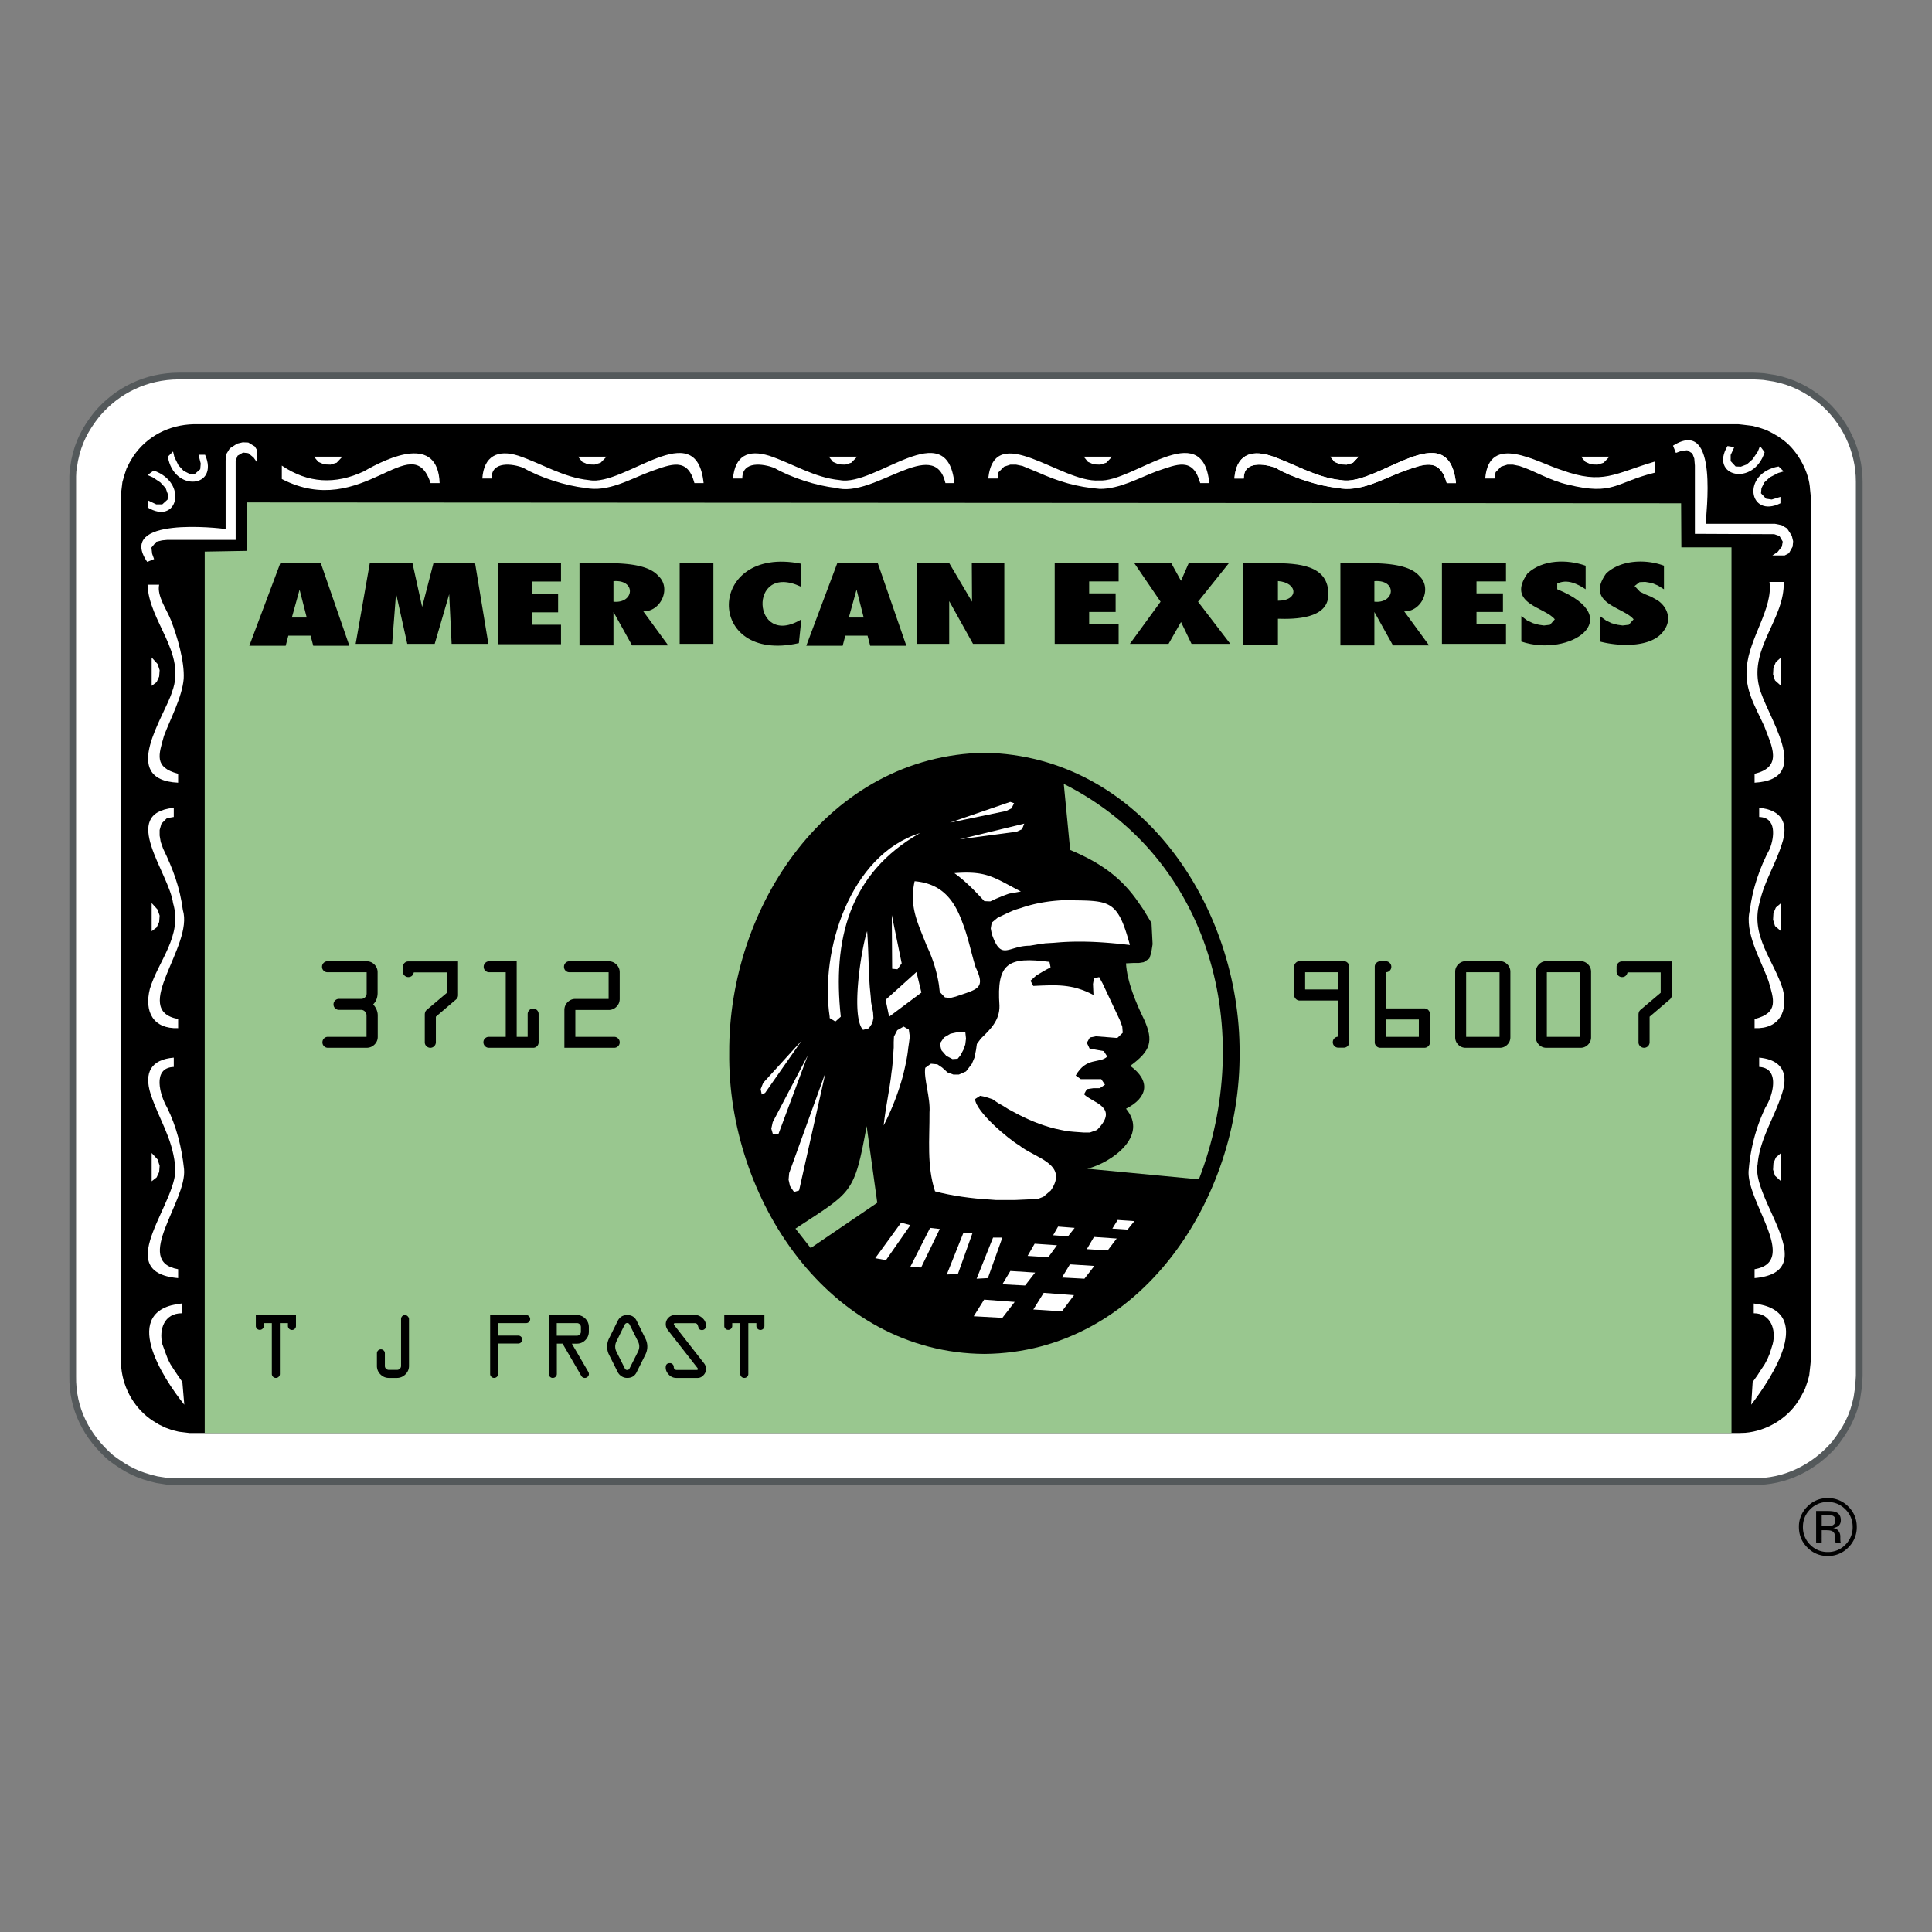
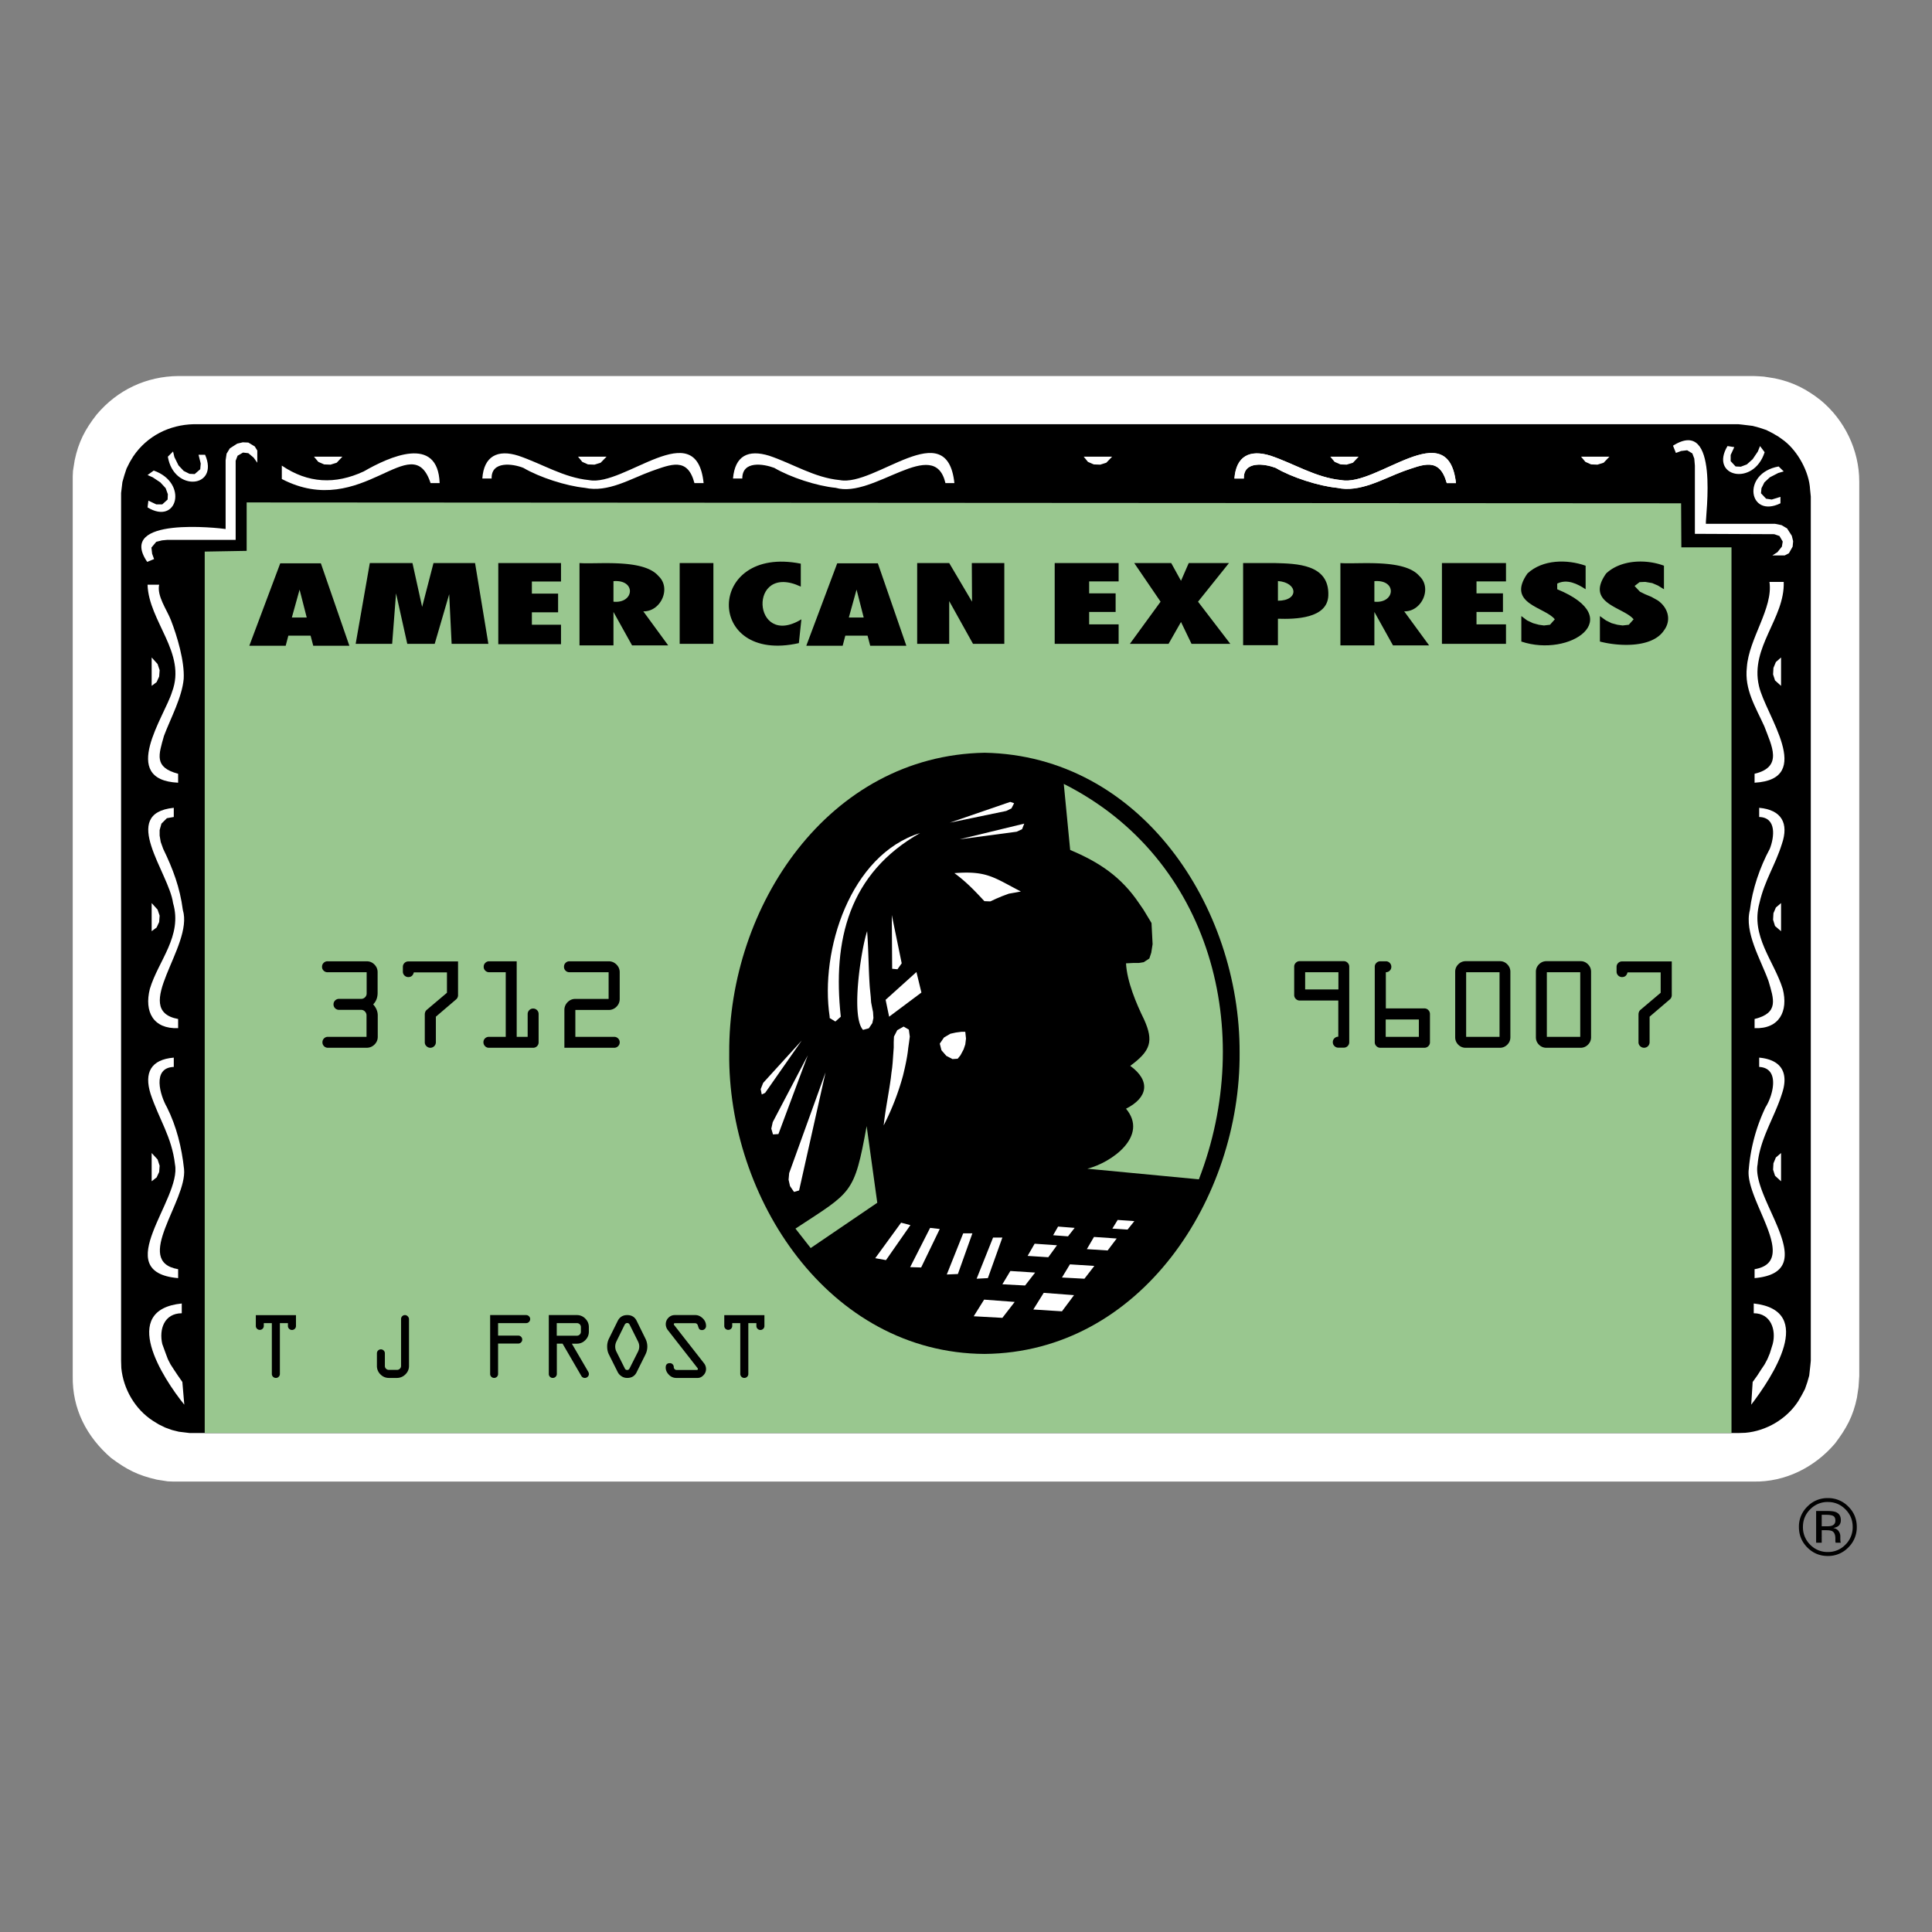
<svg xmlns="http://www.w3.org/2000/svg" width="2500" height="2500" viewBox="0 0 192.756 192.756">
  <rect x="0" y="0" width="192.756" height="192.756" fill="#808080" stroke="none" />
  <path fill="#fff" fill-opacity="0" d="M0 192.756h192.756V0H0v192.756z" />
  <path d="M17.808 37.516h157.127l.52.023.541.037 1.062.168c1.773.359 3.167 1.067 4.582 2.181 2.401 1.976 3.859 5.002 3.858 8.12v89.242l-.036.566-.036.543-.157 1.049c-.383 1.857-1.052 3.068-2.183 4.564-2.037 2.393-4.987 3.871-8.151 3.807H17.266l-.543-.023-1.073-.168c-1.928-.445-2.991-.998-4.57-2.168-2.446-2.119-3.881-4.898-3.823-8.17V47.514l.024-.53.169-1.06c.382-1.83 1.046-3.105 2.195-4.566 2.073-2.458 4.946-3.814 8.163-3.842z" fill-rule="evenodd" clip-rule="evenodd" fill="#fff" />
-   <path d="M17.808 37.516h157.127l.52.023.541.037 1.062.168c1.773.359 3.167 1.067 4.582 2.181 2.401 1.976 3.859 5.002 3.858 8.12v89.242l-.036.566-.036.543-.157 1.049c-.383 1.857-1.052 3.068-2.183 4.564-2.037 2.393-4.987 3.871-8.151 3.807H17.266l-.543-.023-1.073-.168c-1.928-.445-2.991-.998-4.57-2.168-2.446-2.119-3.881-4.898-3.823-8.17V47.514l.024-.53.169-1.06c.382-1.83 1.046-3.105 2.195-4.566 2.073-2.458 4.946-3.814 8.163-3.842z" fill="none" stroke="#54595b" stroke-width=".671" stroke-linejoin="round" stroke-miterlimit="2.613" />
  <path d="M19.327 42.323h154.089l.362.036 1.084.132.676.182.687.229.639.325.591.349.567.41c1.361 1.068 2.483 3.108 2.569 4.842l.072.711v86.22l-.036.387-.121 1.096-.193.674-.229.662-.337.641-.338.578c-1.145 1.771-3.182 2.975-5.281 3.154l-.712.025H18.94l-1.097-.133-.675-.168-.675-.242-.639-.312-.591-.361c-1.783-1.152-2.952-3.164-3.159-5.266l-.023-.734V49.189l.132-1.096.193-.675.217-.662.326-.651.349-.578c1.378-2.032 3.598-3.146 6.029-3.204z" fill-rule="evenodd" clip-rule="evenodd" />
  <path d="M17.338 105.52v.928c-2.209.074-1.348 2.873-.687 4.014.965 1.924 1.484 4.045 1.712 6.18.308 3.172-5.142 9.209-.591 9.986v.891c-6.978-.615.379-7.871-.314-11.348-.315-2.746-1.599-4.514-2.435-7.035-.657-2.105.022-3.427 2.315-3.616z" fill-rule="evenodd" clip-rule="evenodd" fill="#fff" />
  <path fill-rule="evenodd" clip-rule="evenodd" fill="#fff" d="M15.131 115.037l.591.639.205.627-.048.627-.253.541-.495.386v-2.82zM175.514 105.52v.928c2.138.115 1.353 2.912.639 4.014a17.789 17.789 0 0 0-1.676 6.18c-.423 3.049 5.144 9.219.579 9.986v.891c6.931-.627-.374-7.867.301-11.348.212-2.533 1.679-4.666 2.424-7.035.705-2.074-.022-3.407-2.267-3.616z" />
  <path fill-rule="evenodd" clip-rule="evenodd" fill="#fff" d="M177.696 115.037l-.518.445-.241.58-.037.637.194.604.602.554v-2.82zM48.122 47.744h.928c-.054-1.77 2.091-1.495 3.172-1.061 1.616.948 4.259 1.799 6.125 1.988 2.312.502 4.549-.902 6.644-1.662 1.965-.686 3.613-1.423 4.293 1.192h.916c-.718-6.929-7.914.387-11.431-.301-2.526-.243-4.696-1.64-7.054-2.433-2.06-.655-3.444.039-3.593 2.277z" />
  <path fill-rule="evenodd" clip-rule="evenodd" fill="#fff" d="M57.672 45.563l.422.518.566.253.651.024.615-.192.591-.603h-2.845zM28.118 47.791c8.059 4.184 12.971-5.269 14.842.41h.904c-.175-4.861-5.059-2.617-7.572-1.168-2.848 1.323-5.56 1.195-8.175-.579v1.337h.001z" />
  <path fill-rule="evenodd" clip-rule="evenodd" fill="#fff" d="M31.325 45.563l.434.518.579.253.639.024.615-.192.567-.603h-2.834zM73.13 47.744h.929c-.009-1.798 2.087-1.477 3.195-1.061 1.61.946 4.265 1.81 6.125 1.988 3.783 1.117 9.829-5.278 10.949-.47h.892c-.736-6.93-7.902.385-11.431-.301-2.528-.234-4.695-1.644-7.054-2.433-2.09-.638-3.402-.01-3.605 2.277z" />
-   <path fill-rule="evenodd" clip-rule="evenodd" fill="#fff" d="M82.692 45.563l.41.518.591.253.639.024.603-.192.59-.603h-2.833zM98.596 47.744h.929l.096-.627.556-.554.627-.205h.567l.639.132 1.519.627c2.109.939 3.888 1.475 6.198 1.662 1.972.014 3.891-1.089 5.703-1.77 2.039-.686 3.586-1.435 4.317 1.192h.903c-.66-6.728-7.614-.024-11.008-.265-3.739.263-10.422-6.051-11.046-.192z" />
  <path fill-rule="evenodd" clip-rule="evenodd" fill="#fff" d="M108.122 45.563l.422.518.58.253.649.024.604-.192.579-.603h-2.834zM123.158 47.744h.94c-.049-1.795 2.093-1.478 3.184-1.061 1.569.936 4.303 1.814 6.125 1.988 2.262.505 4.574-.9 6.633-1.662 1.994-.684 3.58-1.429 4.304 1.192h.917c-.766-6.933-7.902.388-11.444-.301-2.527-.24-4.693-1.642-7.053-2.433-2.07-.649-3.433.024-3.606 2.277z" />
  <path fill-rule="evenodd" clip-rule="evenodd" fill="#fff" d="M132.72 45.563l.433.518.579.253.628.024.627-.192.567-.603h-2.834z" />
  <path d="M123.158 47.744h.94c-.049-1.795 2.093-1.478 3.184-1.061 1.569.936 4.303 1.814 6.125 1.988 2.262.505 4.574-.9 6.633-1.662 1.994-.684 3.58-1.429 4.304 1.192h.917c-.766-6.933-7.902.388-11.444-.301-2.527-.24-4.693-1.642-7.053-2.433-2.07-.649-3.433.024-3.606 2.277z" fill-rule="evenodd" clip-rule="evenodd" fill="#fff" />
-   <path fill-rule="evenodd" clip-rule="evenodd" fill="#fff" d="M132.72 45.563l.433.518.579.253.628.024.627-.192.567-.603h-2.834zM148.179 47.744h.928l.109-.627.542-.554.639-.205h.543l.651.132c1.569.501 2.966 1.438 4.859 1.868 4.561 1.114 4.707-.23 8.634-1.193v-1.108c-4.028 1.183-5.144 2.343-9.284.843-2.426-.756-7.244-3.759-7.621.844z" />
  <path fill-rule="evenodd" clip-rule="evenodd" fill="#fff" d="M157.741 45.563l.434.518.566.253.64.024.615-.192.578-.603h-2.833zM17.338 80.595v.916l-.687.12-.543.542-.181.639v.554l.109.639.241.674c.979 2.019 1.674 3.864 1.965 6.108 1.108 3.623-5.304 9.99-.47 10.879v.914c-2.482.092-3.394-1.633-2.822-3.914.828-2.797 3.287-5.272 2.316-8.566-.401-3.026-5.405-8.955.072-9.505z" />
  <path fill-rule="evenodd" clip-rule="evenodd" fill="#fff" d="M15.131 90.1l.591.651.205.602-.048.639-.253.542-.495.373V90.1zM175.514 80.595v.916c1.771.049 1.503 2.038 1.062 3.168-.993 1.842-1.74 4.028-1.989 6.108-.575 2.235 1.08 4.933 1.856 7.084.529 1.818 1.062 3.189-1.387 3.795v.914c2.464.1 3.381-1.693 2.809-3.914-.885-2.835-3.229-5.254-2.326-8.566.538-2.324 1.553-3.711 2.242-5.902.709-2.07-.033-3.396-2.267-3.603z" />
  <path fill-rule="evenodd" clip-rule="evenodd" fill="#fff" d="M177.696 90.1l-.518.446-.241.566-.037.651.194.626.602.518V90.1zM15.879 58.333c-.244 1.132.778 2.513 1.17 3.529.634 1.627 1.376 4.128 1.278 5.867-.159 1.832-1.311 3.946-1.966 5.686-.529 1.89-1.025 3.137 1.411 3.783v.893c-5.949-.286-1.333-6.627-.603-9.072 1.462-3.88-2.331-7.018-2.448-10.685h1.158v-.001z" />
  <path fill-rule="evenodd" clip-rule="evenodd" fill="#fff" d="M15.131 65.597l.591.65.205.615-.048.638-.253.555-.495.373v-2.831zM176.539 58.055c.39 2.608-2.062 5.672-2.255 8.518-.252 2.228.858 3.933 1.748 5.903.726 1.947 1.896 4.042-.977 4.722v.893c6.089-.346 1.066-6.774.434-9.662-.9-3.864 2.601-6.741 2.473-10.373h-1.423v-.001z" />
  <path fill-rule="evenodd" clip-rule="evenodd" fill="#fff" d="M177.696 65.597l-.518.458-.241.578-.037.651.194.602.602.542v-2.831zM18.134 130.049v.975c-1.75.008-2.282 1.602-1.942 3.072l.338.928.217.578.265.52.35.541.386.578.446.639.193 2.266c-2.157-2.664-6.534-9.455-.253-10.097zM174.971 130.049v.975c1.702-.004 2.26 1.656 1.893 3.072l-.288.928-.241.578-.277.52-.362.541-.373.578-.459.639-.145 2.266c2.066-2.701 6.532-9.392.252-10.097z" />
  <path fill-rule="evenodd" clip-rule="evenodd" fill="#99c78f" d="M24.609 54.959v-4.831l143.115.085.025 4.397h5.003v88.365H20.425V55.032l4.184-.073z" />
  <path d="M16.747 45.563l.519-.518.132.554.41.831.519.554.579.29.518.024.554-.482.049-.567-.218-.879h.652c1.455 3.315-3.126 3.769-3.714.193zM177.454 46.539l.508.494-.543.156-.844.434-.543.506-.289.578-.049.506.508.542.565.084.869-.265v.64c-3.161 1.553-3.938-2.991-.182-3.675zM15.336 46.948l-.615.446.518.229.76.506.531.578.217.602-.024.53-.531.482h-.603l-.784-.373-.084.675c2.994 1.833 4.079-2.466.615-3.675zM176.057 45.117l-.459-.614-.217.542-.519.77-.578.519-.604.229-.518-.024-.494-.53v-.615l.361-.783-.676-.108c-1.834 3.058 2.605 4.074 3.704.614z" fill-rule="evenodd" clip-rule="evenodd" fill="#fff" />
  <path d="M23.512 53.863h-6.825l-.519.049-.579.144-.482.578.072.614.193.531-.688.277c-3.11-4.571 7.238-3.367 7.826-3.277v-6.855l.096-.662.326-.531.735-.47.555-.132.555.024.639.386.253.409v1.218l-.362-.507-.53-.445-.531-.061-.543.314-.192.504v7.892h.001zM169.099 53.261v-6.807l-.06-.698-.193-.518-.519-.314-.604.073-.518.193-.289-.723c4.68-2.958 3.219 7.049 3.278 7.794h6.898l.651.132.554.326.471.735.134.542-.05.542-.374.663-.421.217h-1.229l.506-.325.445-.555.084-.506-.324-.554-.52-.181-7.92-.036z" fill-rule="evenodd" clip-rule="evenodd" fill="#fff" />
  <path d="M98.234 75.102c15.563.287 25.5 15.366 25.442 29.925.104 14.479-9.831 29.908-25.442 30.055-15.589-.092-25.647-15.586-25.479-30.055-.081-14.598 9.89-29.652 25.479-29.925z" fill-rule="evenodd" clip-rule="evenodd" />
-   <path d="M110.003 98.111l1.736 3.688.229.625.048.615-.543.518-2.133-.168-.604.121-.302.529.277.578 1.411.252.349.543c-.75.732-2.076.004-3.146 1.891l.507.363h2.038l.374.553-.52.35h-.627l-.663.096-.278.508c.775.848 3.598 1.244 1.291 3.564l-.711.254h-.615l-.988-.072-.652-.061-.603-.121-.615-.133c-1.432-.354-2.794-.932-4.087-1.637l-.543-.289-.518-.326-.556-.314-.519-.359-.724-.242-.53-.109-.506.326c.102 1.295 3.374 4.023 4.4 4.613 1.517 1.264 5.001 1.832 3.159 4.506l-.735.627-.579.229-.627.023-1.64.074H99.38l-.663-.049c-1.681-.09-3.808-.377-5.426-.818-.843-2.549-.535-5.252-.555-7.867.114-1.445-.603-3.441-.422-4.459l.567-.408.639.061.482.324.531.482.591.217h.542l.711-.312.579-.748.265-.627.157-.77.084-.592.397-.541c.974-.934 1.893-1.838 1.857-3.289-.3-4.27.875-4.903 4.992-4.361l.107.542-.627.338-.807.48-.567.518.277.52c2.27-.104 3.884-.23 6.005.902l-.048-1.096.096-.566.52-.121.339.625z" fill-rule="evenodd" clip-rule="evenodd" fill="#fff" />
-   <path d="M91.253 87.92c2.636.224 3.916 1.769 4.763 4.108.586 1.483.859 2.984 1.326 4.482 1.019 2.146.187 2.162-1.977 2.916l-.567.143-.519-.059-.519-.543-.084-.711a13.816 13.816 0 0 0-1.206-3.867c-.89-2.297-1.782-3.889-1.217-6.469zM98.946 93.16l-.097-.53.097-.578.578-.482 1.001-.481.688-.301.675-.205c1.372-.475 2.82-.708 4.27-.771 4.51.079 5.299-.241 6.57 4.47-2.32-.271-4.547-.431-6.885-.277l-.735.06-.82.048-.76.109-.783.132c-2.191-.004-2.844 1.615-3.799-1.194z" fill-rule="evenodd" clip-rule="evenodd" fill="#fff" />
  <path d="M106.133 78.21c14.772 7.436 19.151 24.78 13.479 39.452l-11.129-1.059c2.418-.607 6.147-3.258 3.859-5.988 2.186-1.098 2.48-2.779.422-4.275 2.031-1.49 2.357-2.449 1.386-4.615-.804-1.633-1.708-3.799-1.808-5.613l.687-.035h.578l.507-.084.556-.362.191-.578.134-.856-.108-2.108-.217-.361-.591-.976-.423-.614c-1.79-2.666-3.996-4.122-6.885-5.337l-.638-6.591zM86.466 112.352l1.06 7.648-6.644 4.518-1.519-1.939c5.636-3.708 5.856-3.38 7.103-10.227z" fill-rule="evenodd" clip-rule="evenodd" fill="#99c78f" />
  <path d="M95.22 87.113c1.149.835 2.033 1.759 2.99 2.795l.591.024.603-.277.604-.254.651-.24.687-.121.507-.096c-2.699-1.389-3.368-2.087-6.633-1.831zM91.434 96.979l.495 2.048-3.22 2.409-.351-1.686 3.076-2.771zM88.974 91.293l.037 5.361.53.049.422-.592-.989-4.818zM88.166 112.279c.166-1.566.499-3.141.712-4.711l.06-.518.073-.52.048-.492.072-1.012.036-.508v-.553l.024-.543.326-.637.639-.363.518.303.097.697-.073.566-.084.578c-.081.857-.312 1.896-.518 2.734a25.676 25.676 0 0 1-1.93 4.979zM86.514 92.907c.141 1.858.133 3.722.265 5.578l.097.988.036.531.097.506.096.469.036.59-.108.506-.35.52-.578.156c-1.245-1.333-.176-8.112.409-9.844zM82.366 106.99l-3.629 10.047-.06.662.144.639.398.58.507-.147 2.64-11.781zM80.594 105.291l-3.497 6.662-.144.651.168.578.543-.036 2.93-7.855zM79.991 103.811l-3.847 4.226-.252.627.108.531.338-.158 3.653-5.226zM95.727 83.74l5.703-.759.543-.253.216-.555-6.462 1.567zM94.762 82.077l5.631-1.168.519-.254.265-.518-.386-.132-6.029 2.072zM89.902 121.988l.929.242-2.436 3.493-1.073-.194 2.58-3.541zM92.797 122.506l.964.109-1.858 3.842-1.096-.035 1.99-3.916zM96.1 123.049h.916l-1.447 4.06-1.108.047 1.639-4.107zM99.079 123.471h.928l-1.447 4.047-1.122.06 1.641-4.107z" fill-rule="evenodd" clip-rule="evenodd" fill="#fff" />
  <path d="M82.776 101.436c-.994-6.602 2.052-16.16 9.02-18.323-7.109 4.024-8.741 10.686-7.91 18.323l-.543.482-.567-.35v-.132zM98.186 129.664l3.05.229-1.229 1.589-2.859-.158 1.038-1.66zM104.131 128.988l3.026.229-1.205 1.613-2.858-.18 1.037-1.662zM100.803 126.807l2.471.158-1.001 1.289-2.266-.121.796-1.326zM106.748 126.145l2.435.156-.989 1.277-2.242-.119.796-1.314zM103.226 124.086l2.23.154-.867 1.194-2.063-.133.7-1.215zM109.146 123.41l2.267.156-.903 1.194-2.074-.133.71-1.217zM105.565 122.375l1.653.131-.663.844-1.484-.11.494-.865zM111.511 121.713l1.663.119-.675.844-1.52-.098.532-.865zM93.761 104.123l.422-.613.639-.375.543-.119.555-.073h.386l.072.674-.072.59-.169.494-.314.59-.277.338-.519.035-.615-.324-.482-.555-.169-.662z" fill-rule="evenodd" clip-rule="evenodd" fill="#fff" />
  <path d="M151.784 61.465l.578.434.592.277.577.156.508.072.603-.072.482-.542c-.95-1.23-4.881-1.524-2.726-4.578 1.521-1.405 3.946-1.425 5.8-.771v2.349c-.819-.544-1.855-1.055-2.834-.565v.565c7.062 2.9 1.248 6.845-3.58 5.217v-2.542zM143.862 64.236v-8.06h6.391v1.831h-2.942V59.2h2.639v1.855h-2.639v1.241h2.942v1.94h-6.391zM127.499 59.935c1.059 0 1.56-.455 1.546-.927-.015-.473-.544-.964-1.546-1.037v1.964zm-3.473 4.433v-8.191h3.184c2.105.06 5.436.081 5.316 3.241-.086 2.302-3.293 2.369-5.027 2.313v2.638h-3.473v-.001zM112.728 64.236l3.063-4.205-2.629-3.855h3.69l.977 1.771.772-1.771h4.015l-3.088 3.855 3.22 4.205h-3.87l-1.049-2.181-1.242 2.181h-3.859zM105.228 64.236v-8.06h6.378v1.831h-2.941V59.2h2.641v1.855h-2.641v1.241h2.941v1.94h-6.378zM91.506 64.236v-8.06h3.196l2.278 3.855-.023-3.855h3.243v8.06h-3.123l-2.375-4.265v4.265h-3.196zM24.874 64.429l3.087-8.229h4.051l2.846 8.229h-3.605l-.266-1.012h-2.218l-.266 1.012h-3.629zm4.244-2.82h1.484l-.712-2.783-.772 2.783zM80.443 64.429L83.53 56.2h4.052l2.846 8.229h-3.606l-.266-1.012h-2.218l-.266 1.012h-3.629zm4.245-2.82h1.483l-.712-2.783-.771 2.783zM79.955 61.79l-.252 2.373c-9.426 2.125-9.263-9.809.192-7.926v2.288c-5.334-2.502-4.857 6.263.06 3.265z" fill-rule="evenodd" clip-rule="evenodd" />
  <path d="M67.812 64.236h3.364v-8.06h-3.364v8.06z" />
  <path d="M61.205 60.031c2.08.208 2.293-2.232 0-2.048v2.048zm-3.389 4.361v-8.216c1.744.138 6.376-.458 7.875 1.29 1.319 1.219.231 3.57-1.508 3.528l2.484 3.397h-3.605l-1.857-3.337v3.337h-3.389v.001zM137.122 60.031c2.08.208 2.294-2.233 0-2.048v2.048zm-3.39 4.361v-8.216c1.744.139 6.376-.458 7.874 1.29 1.32 1.218.232 3.57-1.507 3.528l2.484 3.397h-3.605l-1.856-3.337v3.337h-3.39v.001zM49.714 64.272v-8.096h6.258v1.843h-2.906v1.205h2.616v1.867h-2.616v1.241h2.906v1.94h-6.258zM35.485 64.236l1.411-8.06h4.256l.965 4.373 1.133-4.373h4.147l1.328 8.06h-3.666l-.242-4.952-1.446 4.952h-2.737L39.513 59.2l-.388 5.036h-3.64zM159.622 61.465l.603.434.567.277.578.156.519.072.615-.072.481-.542c-.994-1.231-4.884-1.556-2.736-4.578 1.465-1.372 3.971-1.447 5.764-.771v2.349l-.604-.373-.566-.241-.699-.121-.566.025-.495.385.53.565.508.253.638.265.627.35c1.013.7 1.415 1.942.628 2.999-1.19 1.792-4.589 1.589-6.391 1.109v-2.541h-.001zM184.118 150.586c.482.484.725 1.07.725 1.758a2.42 2.42 0 0 1-.725 1.768 2.381 2.381 0 0 1-1.76.732 2.385 2.385 0 0 1-1.759-.732 2.428 2.428 0 0 1-.72-1.768c0-.688.24-1.273.724-1.758a2.384 2.384 0 0 1 1.755-.732c.689 0 1.275.244 1.76.732zm.287-.279a2.79 2.79 0 0 0-2.047-.842 2.76 2.76 0 0 0-2.033.842 2.773 2.773 0 0 0-.847 2.037c0 .801.279 1.484.838 2.047.562.566 1.242.85 2.042.85a2.78 2.78 0 0 0 2.047-.85 2.795 2.795 0 0 0 .847-2.047c0-.797-.282-1.477-.847-2.037zm-1.617 1.902c-.118.047-.295.07-.531.07h-.504v-1.146h.476c.311 0 .535.039.675.115.142.08.212.234.212.467-.001.242-.11.406-.328.494l-1.594 1.709h.559v-1.248h.44c.297 0 .504.033.622.102.199.117.3.361.3.729v.25l.011.104.009.035.007.029h.524l-.021-.037a.532.532 0 0 1-.026-.166 2.81 2.81 0 0 1-.009-.236v-.23a.873.873 0 0 0-.173-.492c-.116-.168-.298-.271-.547-.311a1.25 1.25 0 0 0 .46-.152c.207-.135.311-.344.311-.627 0-.398-.163-.666-.491-.803-.185-.076-.473-.113-.866-.113h-1.109v3.168l1.593-1.711zM37.675 97v2.049c0 .477-.148.863-.443 1.158.304.338.456.707.456 1.105v2.133c0 .299-.109.557-.326.771-.217.213-.477.32-.781.32h-3.866a.53.53 0 0 1-.387-.158.531.531 0 0 1-.159-.389c0-.15.053-.279.159-.387a.528.528 0 0 1 .387-.158h3.853v-2.133a.547.547 0 0 0-.159-.393.516.516 0 0 0-.387-.166h-2.2a.54.54 0 0 1-.547-.547c0-.152.053-.281.159-.387a.535.535 0 0 1 .388-.16h2.213a.536.536 0 0 0 .384-.158.526.526 0 0 0 .162-.389V97h-3.905a.53.53 0 0 1-.387-.158c-.106-.105-.16-.234-.16-.387s.054-.281.16-.387a.524.524 0 0 1 .387-.16h3.905c.304 0 .562.107.775.322.213.215.319.473.319.77zM40.194 96.936v-.469a.53.53 0 0 1 .159-.386.528.528 0 0 1 .387-.159h4.96v3.355a.557.557 0 0 1-.202.441l-2.011 1.717v2.543a.555.555 0 0 1-.547.559.55.55 0 0 1-.394-.162.52.52 0 0 1-.165-.385v-2.756c0-.209.065-.369.195-.48l2.017-1.705v-2.035h-3.306c-.078.312-.26.469-.547.469a.525.525 0 0 1-.387-.16.527.527 0 0 1-.159-.387zM48.779 103.445h1.679V97h-1.654a.527.527 0 0 1-.386-.158c-.107-.105-.16-.234-.16-.387s.053-.281.16-.387a.525.525 0 0 1 .386-.16h2.747v7.537h1.094v-2.275c0-.148.053-.275.159-.385a.526.526 0 0 1 .387-.162c.152 0 .281.053.388.158a.531.531 0 0 1 .159.389v2.82a.534.534 0 0 1-.159.389.534.534 0 0 1-.388.158h-4.412a.52.52 0 0 1-.388-.164.551.551 0 0 1-.159-.395c0-.148.053-.273.159-.377s.234-.156.388-.156zM61.281 104.537h-4.972v-3.771c0-.303.107-.564.322-.781.215-.215.472-.324.772-.324h3.319V97h-3.905c-.157 0-.287-.053-.391-.158s-.156-.234-.156-.387.052-.281.156-.387a.525.525 0 0 1 .391-.16h3.905c.303 0 .564.107.781.322.217.215.325.473.325.77v2.66c0 .309-.108.568-.325.783a1.072 1.072 0 0 1-.781.322h-3.319v2.68h3.878c.148 0 .275.053.385.158a.525.525 0 0 1 .162.387.53.53 0 0 1-.162.389.538.538 0 0 1-.385.158zM130.215 97h3.319v1.717h-3.319V97zm4.241 7.365a.527.527 0 0 0 .158-.387v-7.537a.531.531 0 0 0-.162-.383.528.528 0 0 0-.385-.163h-4.399c-.148 0-.275.054-.384.163s-.162.236-.162.383v2.836c0 .148.054.275.162.383a.52.52 0 0 0 .384.162h3.854v3.609a.537.537 0 0 0-.388.16c-.105.105-.159.234-.159.387s.054.281.162.387a.53.53 0 0 0 .385.16h.546a.524.524 0 0 0 .388-.16zM141.559 103.445h-3.306v-1.73h3.306v1.73zm-4.236-7.377a.516.516 0 0 0-.163.387v7.535c0 .148.055.277.165.385s.242.162.394.162h4.387a.558.558 0 0 0 .395-.158.522.522 0 0 0 .166-.389v-2.82a.555.555 0 0 0-.163-.395.517.517 0 0 0-.384-.166h-3.854V97c.152 0 .281-.053.388-.158s.159-.234.159-.387a.539.539 0 0 0-.159-.385.526.526 0 0 0-.388-.162h-.547a.543.543 0 0 0-.396.16zM146.278 97h3.332v6.445h-3.332V97zm-.788 7.229c.204.205.454.309.748.309h3.398c.29 0 .539-.104.745-.309s.309-.453.309-.744V96.95c0-.287-.103-.534-.309-.742s-.45-.311-.733-.311h-3.41a1.01 1.01 0 0 0-.741.311 1.014 1.014 0 0 0-.313.742v6.535c0 .29.103.538.306.744zM154.329 97h3.332v6.445h-3.332V97zm-.787 7.229c.203.205.453.309.748.309h3.397c.29 0 .539-.104.745-.309s.309-.453.309-.744V96.95c0-.287-.103-.534-.309-.742s-.45-.311-.731-.311h-3.411c-.286 0-.534.103-.742.311s-.312.455-.312.742v6.535c-.001.29.102.538.306.744zM161.286 96.936v-.469a.53.53 0 0 1 .16-.386.527.527 0 0 1 .388-.159h4.959v3.355a.557.557 0 0 1-.202.441l-2.01 1.717v2.543a.56.56 0 0 1-.16.395.554.554 0 0 1-.782.002.513.513 0 0 1-.166-.385v-2.756c0-.209.065-.369.195-.48l2.018-1.705v-2.035h-3.307c-.078.312-.26.469-.546.469a.528.528 0 0 1-.388-.16.53.53 0 0 1-.159-.387zM25.524 132.285v-1.07h4.005v1.082a.38.38 0 0 1-.118.279.39.39 0 0 1-.278.115.395.395 0 0 1-.286-.117.376.376 0 0 1-.12-.277v-.289h-.803v5.072c0 .109-.04.203-.119.281a.386.386 0 0 1-.278.115.4.4 0 0 1-.406-.396v-5.072h-.803v.277a.38.38 0 0 1-.116.281.379.379 0 0 1-.281.115.379.379 0 0 1-.281-.115.377.377 0 0 1-.116-.281zM37.605 136.277v-1.254c0-.111.039-.205.116-.281s.17-.115.281-.115c.11 0 .204.039.281.115a.38.38 0 0 1 .116.281v1.264a.36.36 0 0 0 .118.273.398.398 0 0 0 .288.113h.802a.393.393 0 0 0 .286-.115.37.37 0 0 0 .121-.281v-4.676a.392.392 0 0 1 .386-.396c.107 0 .201.043.284.129.081.084.122.18.122.287v4.656c0 .334-.121.617-.363.85a1.18 1.18 0 0 1-.837.35h-.802c-.331 0-.613-.119-.848-.355a1.156 1.156 0 0 1-.351-.845zM48.902 137.08v-5.875H52.5c.104 0 .196.041.276.119a.39.39 0 0 1 .002.562.377.377 0 0 1-.278.121h-2.806v1.246h2.012c.11 0 .204.039.281.115a.382.382 0 0 1 .116.279.38.38 0 0 1-.116.281.38.38 0 0 1-.281.117h-2.012v3.033a.389.389 0 0 1-.395.396.386.386 0 0 1-.281-.115.379.379 0 0 1-.116-.279zM57.559 132.008c.11 0 .204.039.281.115s.116.172.116.281v.461a.38.38 0 0 1-.116.281.38.38 0 0 1-.281.117h-2.012v-1.256h2.012v.001zm-2.69 5.353a.386.386 0 0 0 .281.115.403.403 0 0 0 .406-.396v-3.023h.572l1.865 3.207a.394.394 0 0 0 .359.213.4.4 0 0 0 .279-.115.368.368 0 0 0 .123-.275.462.462 0 0 0-.076-.246l-1.624-2.783h.505c.327 0 .608-.119.84-.354.233-.234.351-.516.351-.846v-.453c0-.328-.117-.607-.353-.846a1.146 1.146 0 0 0-.838-.354h-2.805v5.875c0 .109.038.203.115.281zM62.579 131.998c.113 0 .197.062.251.184l.831 1.67c.078.156.118.318.118.492 0 .164-.04.328-.118.496l-.85 1.688c-.054.105-.131.156-.232.156-.116 0-.197-.051-.241-.156l-.845-1.688a1.146 1.146 0 0 1-.113-.496c0-.16.038-.324.113-.492l.822-1.67c.063-.121.151-.184.264-.184zm0-.793c-.434 0-.751.193-.949.58l-.879 1.779a1.75 1.75 0 0 0-.174.789c0 .291.058.553.174.783l.879 1.76c.085.166.212.305.38.414.169.111.358.166.569.166.444 0 .759-.193.944-.58l.875-1.76c.122-.246.185-.508.185-.783a1.72 1.72 0 0 0-.185-.789l-.875-1.779c-.188-.387-.503-.58-.944-.58zM67.325 131.205h2.065c.251 0 .49.107.715.318.225.213.337.469.337.773a.385.385 0 0 1-.12.287.376.376 0 0 1-.266.119c-.136 0-.229-.033-.279-.094s-.099-.176-.144-.342c-.046-.166-.148-.25-.305-.25h-1.96c-.094 0-.141.029-.141.09 0 .037.02.082.062.131l2.94 3.763a.932.932 0 0 1 .212.584.873.873 0 0 1-.257.623c-.171.18-.363.27-.574.27h-2.139a.993.993 0 0 1-.739-.324c-.209-.215-.315-.453-.315-.709 0-.297.139-.443.417-.443.107 0 .199.037.274.115a.373.373 0 0 1 .114.271.291.291 0 0 0 .307.297h1.974c.085 0 .127-.033.127-.1 0-.031-.021-.072-.061-.121l-2.938-3.76a.948.948 0 0 1-.207-.588.89.89 0 0 1 .264-.639.864.864 0 0 1 .637-.271zM72.261 132.285v-1.07h4.005v1.082a.38.38 0 0 1-.119.279.397.397 0 0 1-.563-.002.38.38 0 0 1-.12-.277v-.289h-.804v5.072a.38.38 0 0 1-.118.281.39.39 0 0 1-.279.115.4.4 0 0 1-.406-.396v-5.072h-.803v.277a.377.377 0 0 1-.116.281c-.076.078-.171.115-.281.115s-.203-.037-.28-.115a.377.377 0 0 1-.116-.281z" fill-rule="evenodd" clip-rule="evenodd" />
</svg>